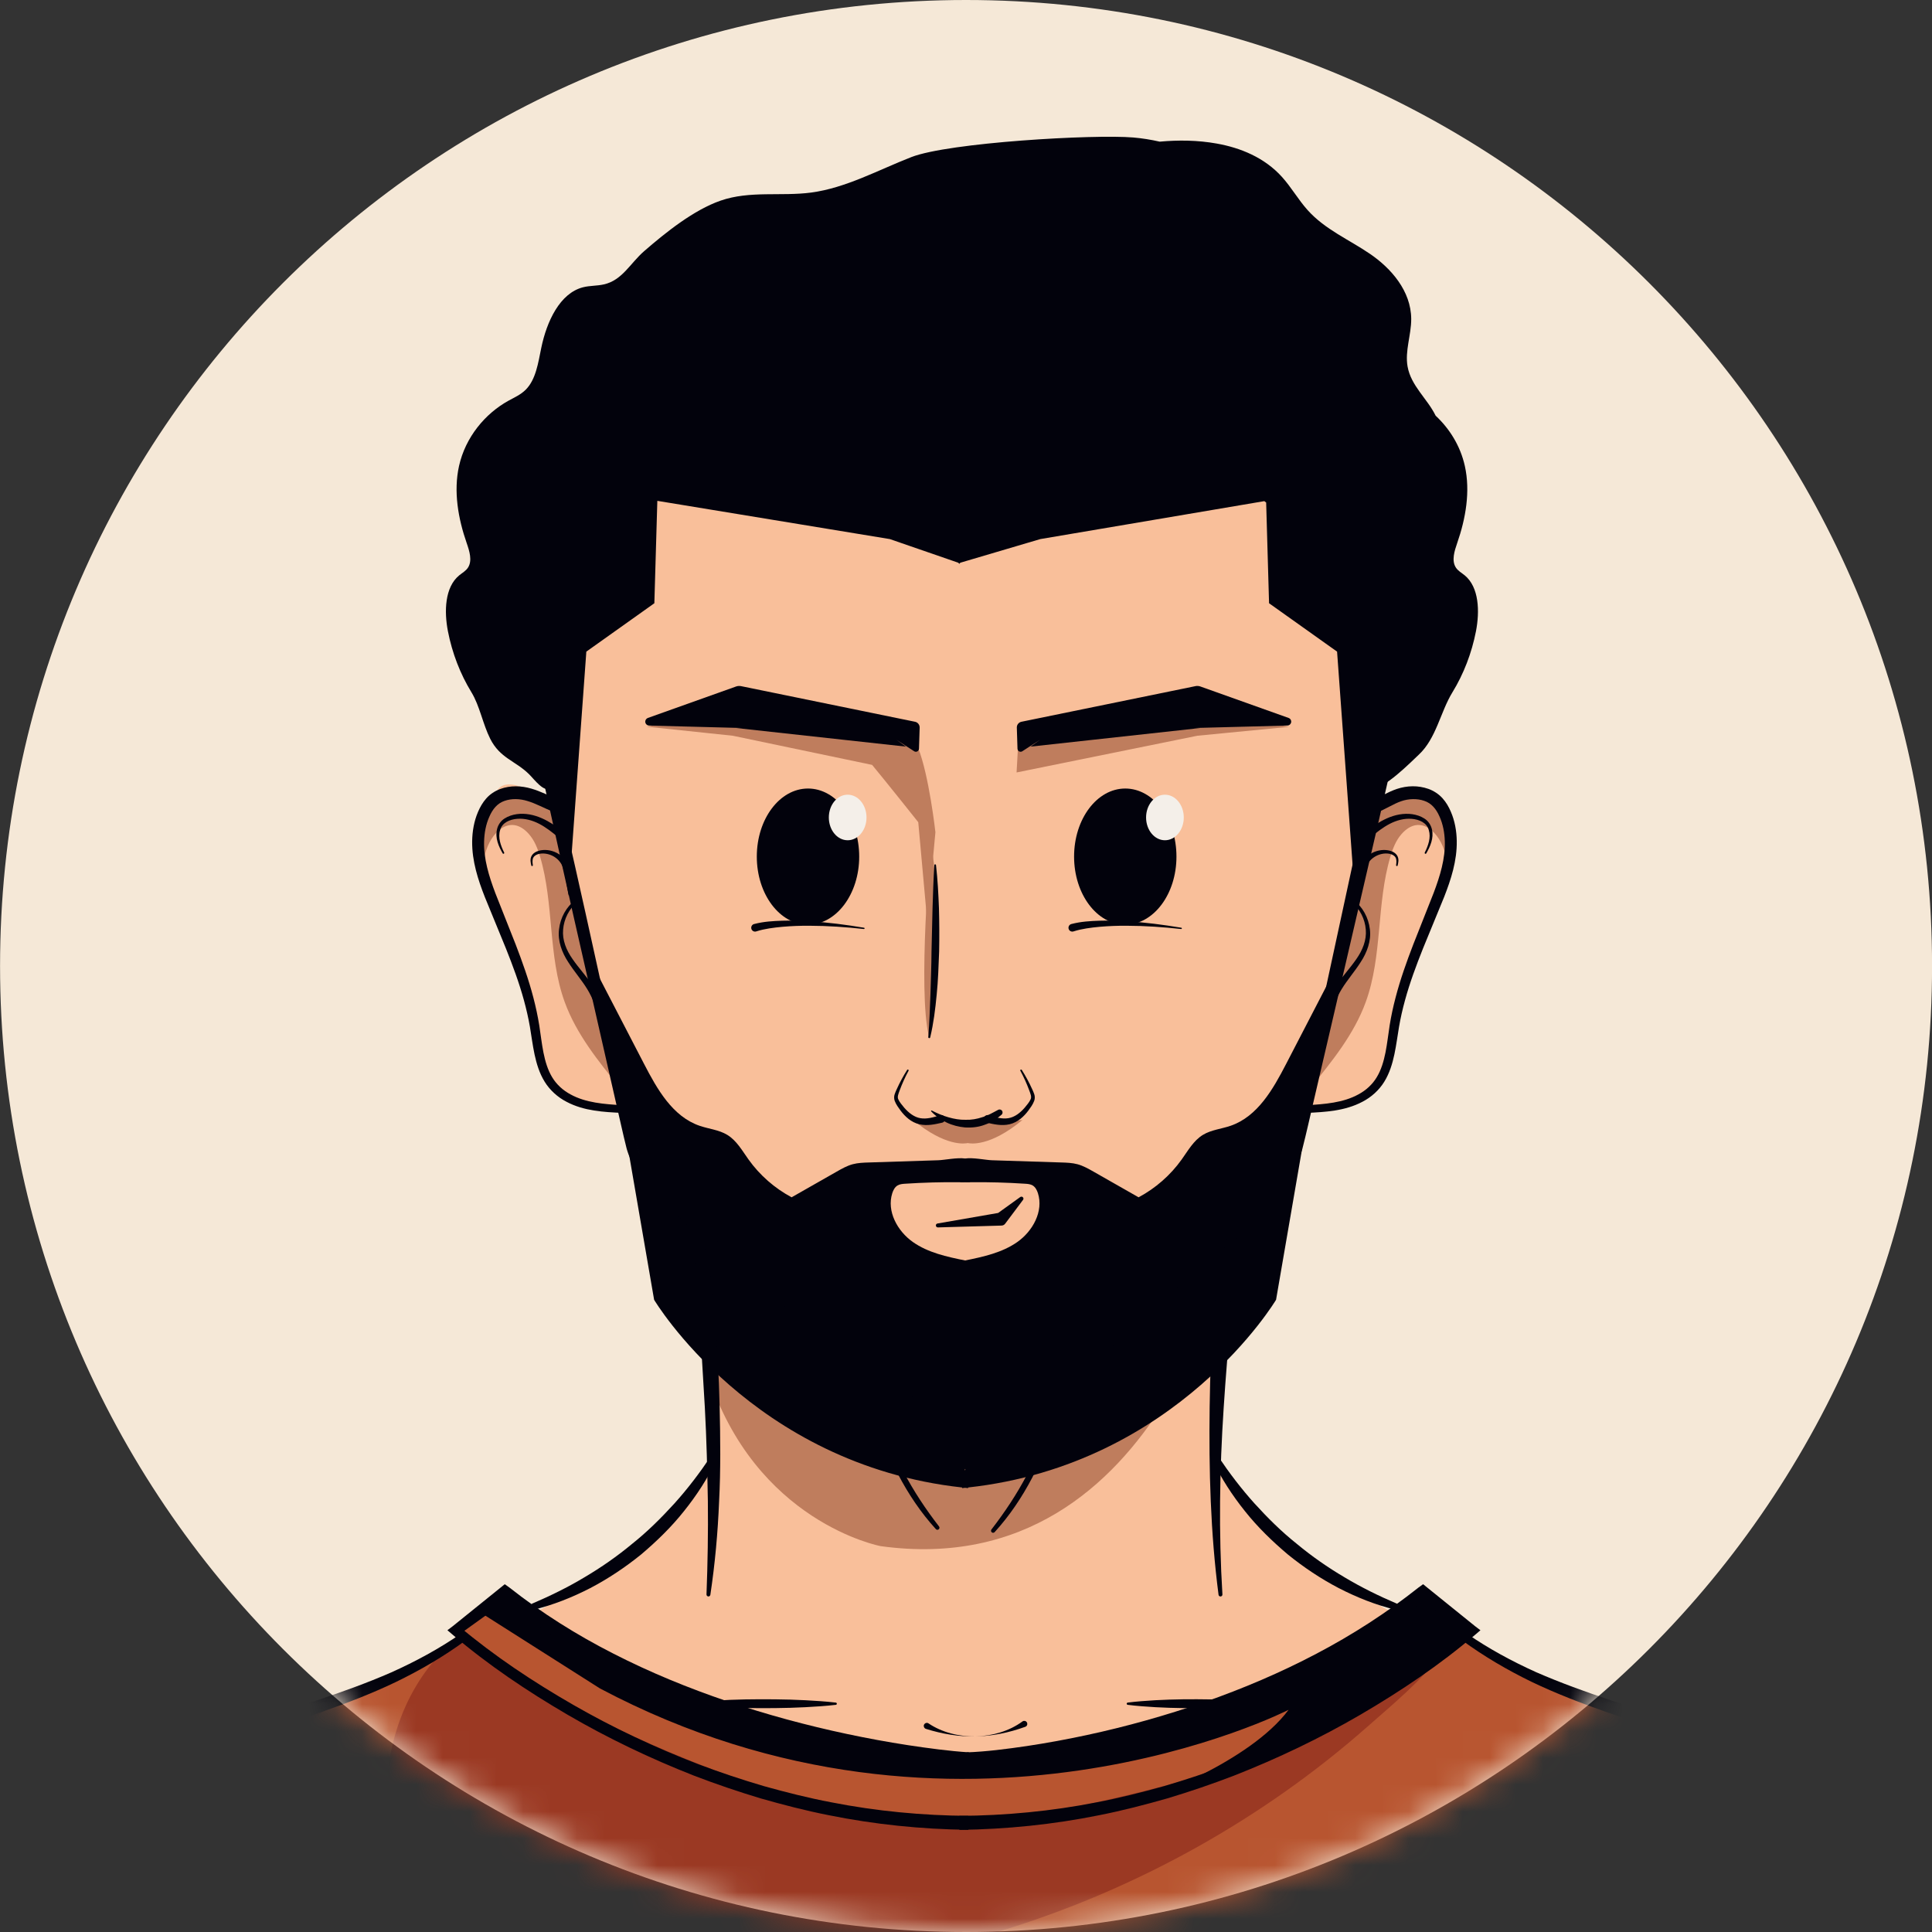
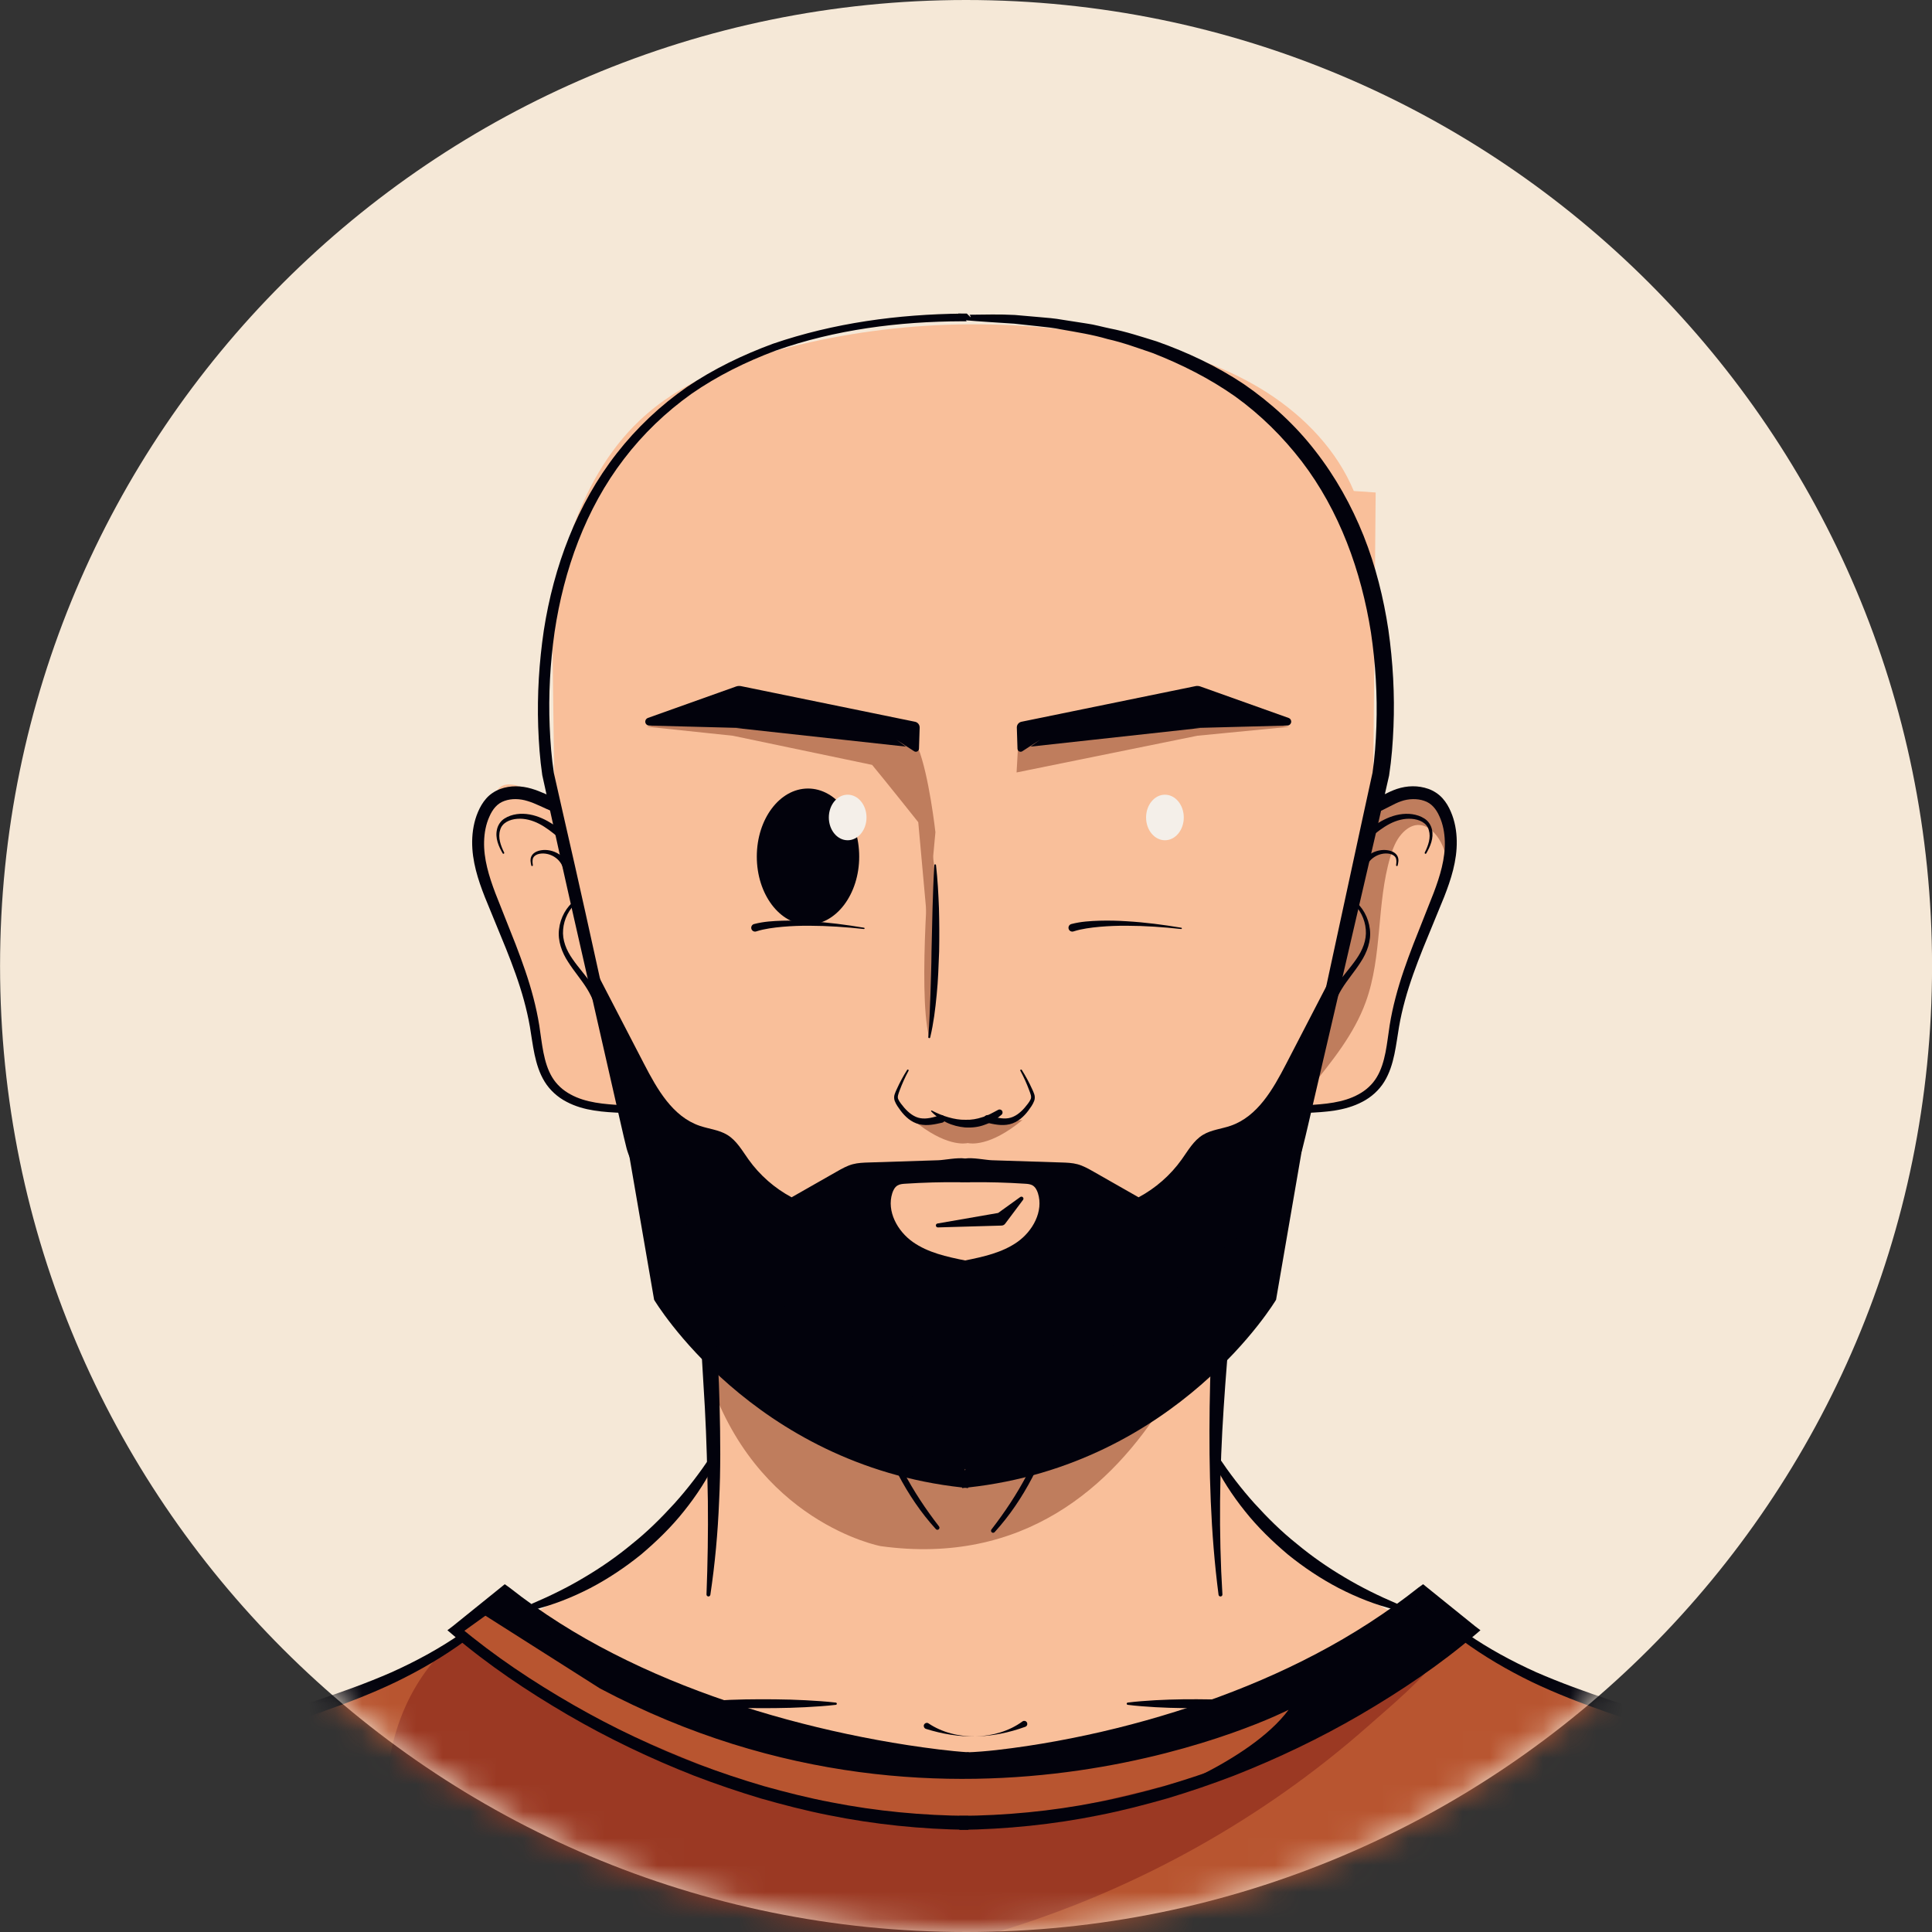
<svg xmlns="http://www.w3.org/2000/svg" width="72" height="72" viewBox="0 0 72 72" fill="none">
  <rect x="0" y="0" width="72" height="72" fill="#333333" stroke="none" />
  <path d="M36.002 72C55.884 72 72.002 55.882 72.002 36C72.002 16.118 55.884 0 36.002 0C16.12 0 0.002 16.118 0.002 36C0.002 55.882 16.12 72 36.002 72Z" fill="#F5E8D7" />
  <mask id="mask0_3849_819" style="mask-type:luminance" maskUnits="userSpaceOnUse" x="0" y="0" width="72" height="72">
    <path d="M36 72C55.882 72 72 55.882 72 36C72 16.118 55.882 0 36 0C16.118 0 0 16.118 0 36C0 55.882 16.118 72 36 72Z" fill="white" />
  </mask>
  <g mask="url(#mask0_3849_819)">
    <path d="M53.864 30.266C53.757 30.099 53.627 29.948 53.517 29.783C53.444 29.674 53.411 29.596 53.282 29.538C53.161 29.484 53.023 29.468 52.891 29.466C52.442 29.457 51.991 29.584 51.611 29.825C51.53 29.877 51.23 30.111 51.169 30.008C51.16 29.992 51.17 29.94 51.17 29.921C51.171 29.832 51.172 29.742 51.172 29.653C51.176 29.132 51.181 28.611 51.185 28.09C51.192 27.324 51.198 26.559 51.205 25.794C51.207 25.509 51.21 25.224 51.212 24.939C51.224 24.612 51.236 24.286 51.243 23.959C51.255 23.396 51.257 22.827 51.234 22.259C51.238 21.779 51.242 21.299 51.246 20.819C51.251 20.228 51.256 19.637 51.261 19.046C51.263 18.816 51.265 18.585 51.267 18.354L50.452 18.298C50.373 18.114 50.289 17.932 50.195 17.754C49.421 16.292 48.145 15.134 46.705 14.32C45.264 13.506 43.661 13.017 42.042 12.678C37.884 11.807 33.528 11.897 29.41 12.941C27.386 13.454 25.363 14.229 23.844 15.662C22.629 16.808 21.82 18.308 21.277 19.873C20.907 20.941 20.564 22.066 20.578 23.201C20.59 24.069 20.601 24.936 20.612 25.803C20.631 27.226 20.649 28.649 20.668 30.072C20.668 30.072 18.98 28.684 18.517 29.478C18.053 30.273 17.59 30.405 17.788 31.531C17.987 32.657 19.179 35.173 19.377 35.901C19.576 36.629 20.172 38.946 20.172 39.344C20.172 39.741 20.768 40.602 20.768 40.602C20.768 40.602 20.768 40.734 21.364 40.932C21.959 41.131 23.151 41.33 23.151 41.33L23.681 43.382L25.734 45.369L26.131 46.495L26.528 54.572C26.528 54.572 24.608 57.089 23.946 57.486C23.284 57.883 20.436 60.002 19.642 60.2C18.875 60.392 27.794 66.691 35.918 66.592C44.041 66.691 52.96 60.392 52.193 60.2C51.399 60.002 48.551 57.883 47.889 57.486C47.227 57.089 45.307 54.572 45.307 54.572L45.704 46.495L46.102 45.369L48.154 43.382L48.684 41.33C48.684 41.33 49.876 41.131 50.471 40.932C51.067 40.734 51.067 40.602 51.067 40.602C51.067 40.602 51.663 39.741 51.663 39.344C51.663 38.946 52.259 36.629 52.458 35.901C52.656 35.173 53.848 32.657 54.047 31.531C54.127 31.084 54.114 30.656 53.864 30.266Z" fill="#F9BF9A" />
    <path d="M34.612 38.593C34.612 38.593 35.115 32.523 34.675 31.579C34.675 31.579 34.203 36.894 34.612 38.593Z" fill="#BF7D5D" />
-     <path d="M18.079 31.828C18.266 31.051 19.002 30.285 19.709 31.081C19.92 31.319 20.037 31.623 20.128 31.928C20.65 33.685 20.418 35.614 21.043 37.338C21.48 38.54 22.302 39.555 23.11 40.546C22.757 38.96 22.114 37.463 21.806 35.852C21.567 34.601 21.276 33.379 21.15 32.108C21.09 31.503 21.051 30.884 20.815 30.324C20.777 30.235 20.734 30.145 20.669 30.073C20.611 30.008 20.538 29.959 20.466 29.911C20.139 29.691 19.791 29.463 19.397 29.439C18.8 29.402 18.258 29.865 18.032 30.419C17.799 30.992 17.795 31.623 18.031 32.192C18.034 32.069 18.05 31.947 18.079 31.828Z" fill="#BF7D5D" />
    <path d="M53.864 31.828C53.676 31.051 52.94 30.285 52.233 31.081C52.022 31.319 51.905 31.623 51.815 31.928C51.292 33.685 51.525 35.614 50.899 37.338C50.463 38.54 49.64 39.555 48.832 40.546C49.185 38.96 49.828 37.463 50.137 35.852C50.376 34.601 50.667 33.379 50.792 32.108C50.852 31.503 50.891 30.884 51.127 30.324C51.165 30.235 51.209 30.145 51.274 30.073C51.331 30.008 51.404 29.959 51.476 29.911C51.804 29.691 52.152 29.463 52.546 29.439C53.143 29.402 53.684 29.865 53.91 30.419C54.144 30.992 54.148 31.623 53.911 32.192C53.909 32.069 53.893 31.947 53.864 31.828Z" fill="#BF7D5D" />
    <path d="M48.033 27.087L44.621 27.419L37.885 28.787L37.967 27.314L45.506 26.616L48.033 27.087Z" fill="#BF7D5D" />
    <path d="M34.211 27.86L33.964 27.314L26.425 26.616L24.113 27.082L27.31 27.419L32.501 28.505C32.976 29.075 34.221 30.641 34.221 30.641L34.554 34.325L34.86 31.014C34.86 31.014 34.622 28.878 34.211 27.86Z" fill="#BF7D5D" />
    <path d="M45.987 45.795C45.987 45.795 43.471 59.088 32.82 57.62C32.82 57.62 28.123 56.74 26.362 51.162L25.943 45.837C25.943 45.837 29.968 49.611 30.555 50.114C31.142 50.617 33.91 52.588 35.797 52.714C35.797 52.714 39.865 52.211 42.884 48.604L45.987 45.795Z" fill="#BF7D5D" />
    <path d="M36.107 49.084L35.405 47.951L36.222 48.098L36.694 47.983L36.107 49.084Z" fill="#BF7D5D" />
    <path d="M38.103 41.739C38.103 41.739 37.377 41.813 37.172 41.702L36.065 41.849L34.957 41.702C34.752 41.813 34.026 41.739 34.026 41.739C35.246 42.75 35.976 42.619 36.065 42.598C36.154 42.619 36.884 42.75 38.103 41.739Z" fill="#BF7D5D" />
    <path d="M72.569 74.919C72.569 74.919 71.118 68.006 67.772 66.56C67.772 66.56 61.204 63.981 59.752 63.604C59.752 63.604 57.696 62.821 56.18 62.095C55.421 61.732 54.971 61.368 54.671 60.984C54.396 60.633 52.995 59.452 52.995 59.452C52.995 59.452 43.901 65.805 35.818 65.553C35.818 65.553 27.609 65.742 18.515 59.389L16.81 60.773L17.126 61.213C17.126 61.213 12.832 63.73 8.601 64.673C8.601 64.673 2.159 66.874 1.338 68.51L-0.497 74.987L72.569 74.919Z" fill="#B85530" />
    <path d="M25.175 73.532C22.88 73.43 20.568 73.102 18.435 72.247C17.098 71.711 15.788 70.916 15.075 69.665C14.618 68.862 14.441 67.925 14.421 67.001C14.371 64.675 15.367 62.291 17.23 60.898C20.084 63.211 23.475 64.76 26.904 66.079C29.171 66.952 31.506 67.742 33.93 67.918C36.53 68.106 39.127 67.579 41.665 66.981C43.933 66.447 46.215 65.844 48.254 64.716C49.514 64.019 50.655 63.136 51.821 62.297C52.391 61.885 52.976 61.411 53.606 61.093C54.237 60.774 53.979 61.275 53.708 61.642C52.977 62.635 51.911 63.508 50.991 64.321C50.01 65.188 48.982 66 47.913 66.755C43.703 69.731 38.868 71.82 33.816 72.845C30.978 73.421 28.07 73.661 25.175 73.532Z" fill="#9B3923" />
    <path d="M61.5 64.562C62.532 65.634 63.969 66.201 65.369 66.708C65.634 66.804 65.901 66.9 66.178 66.957C67.128 67.153 68.131 66.891 69.077 67.108C69.219 67.141 69.377 67.2 69.431 67.336C67.995 66.443 66.487 65.667 64.926 65.017C64.145 64.692 63.352 64.399 62.547 64.138C61.83 63.906 60.924 63.506 60.176 63.498C60.72 63.765 61.079 64.125 61.5 64.562Z" fill="#9B3923" />
    <path d="M11.196 64.562C10.164 65.634 8.727 66.201 7.327 66.708C7.062 66.804 6.795 66.9 6.518 66.957C5.568 67.153 4.565 66.891 3.619 67.108C3.477 67.141 3.319 67.2 3.265 67.336C4.701 66.443 6.209 65.667 7.77 65.017C8.551 64.692 9.345 64.399 10.149 64.138C10.866 63.906 11.772 63.506 12.52 63.498C11.976 63.765 11.617 64.125 11.196 64.562Z" fill="#9B3923" />
    <path d="M42.738 67.033C42.738 67.033 46.554 65.691 48.022 63.72C48.022 63.72 35.734 70.011 22.358 62.923L17.87 60.072L18.751 59.317C18.751 59.317 27.138 65.733 36.405 65.565C36.405 65.565 46.522 64.87 52.995 59.452L55.005 60.849C55.005 60.849 49.741 65.188 42.738 67.033Z" fill="#02020C" />
    <path d="M49.755 36.127C49.146 37.304 48.536 38.481 47.926 39.658C47.442 40.592 46.868 41.606 45.865 41.953C45.522 42.072 45.142 42.104 44.831 42.292C44.48 42.505 44.274 42.881 44.036 43.213C43.62 43.795 43.066 44.281 42.432 44.62C41.873 44.302 41.314 43.983 40.755 43.665C40.563 43.556 40.369 43.446 40.156 43.388C39.959 43.335 39.753 43.328 39.549 43.322C38.686 43.294 37.824 43.267 36.962 43.239C36.743 43.232 36.255 43.13 35.967 43.174C35.679 43.131 35.19 43.232 34.971 43.239C34.109 43.267 33.247 43.294 32.384 43.322C32.18 43.328 31.974 43.335 31.776 43.388C31.563 43.446 31.369 43.556 31.178 43.665C30.619 43.983 30.06 44.302 29.501 44.62C28.866 44.28 28.313 43.795 27.897 43.213C27.659 42.881 27.452 42.505 27.101 42.292C26.791 42.104 26.411 42.072 26.067 41.953C25.064 41.606 24.491 40.592 24.007 39.658C23.397 38.481 22.787 37.304 22.177 36.127C22.498 37.692 22.852 39.251 23.239 40.801C23.43 41.568 23.57 42.322 23.828 43.025L23.405 42.804L24.377 48.439C24.377 48.439 28.03 54.578 35.856 55.434L35.852 55.458C35.89 55.455 35.928 55.45 35.966 55.446C36.004 55.45 36.041 55.454 36.08 55.458L36.076 55.434C43.901 54.578 47.555 48.439 47.555 48.439L48.527 42.804L48.103 43.025C48.361 42.322 48.502 41.568 48.693 40.801C49.081 39.251 49.435 37.693 49.755 36.127ZM33.252 44.468C33.288 44.355 33.346 44.241 33.448 44.179C33.533 44.128 33.636 44.12 33.734 44.114C34.414 44.069 35.096 44.051 35.778 44.058C35.782 44.06 35.787 44.063 35.792 44.063C35.85 44.061 35.908 44.062 35.967 44.061C36.025 44.062 36.083 44.061 36.141 44.063C36.147 44.063 36.151 44.06 36.156 44.058C36.837 44.051 37.519 44.069 38.199 44.114C38.298 44.12 38.401 44.128 38.485 44.179C38.587 44.241 38.645 44.355 38.681 44.468C38.894 45.138 38.492 45.878 37.913 46.286C37.347 46.684 36.648 46.836 35.967 46.974C35.285 46.836 34.585 46.684 34.02 46.286C33.441 45.878 33.039 45.138 33.252 44.468ZM35.956 54.75C35.959 54.748 35.963 54.747 35.967 54.745C35.97 54.747 35.974 54.748 35.977 54.75L35.967 54.81L35.956 54.75Z" fill="#02020C" />
    <path d="M34.604 64.226C35.112 64.568 35.745 64.721 36.364 64.71C36.984 64.694 37.609 64.516 38.103 64.154C38.153 64.116 38.225 64.127 38.262 64.178C38.3 64.229 38.289 64.3 38.238 64.338C38.229 64.344 38.218 64.35 38.208 64.353C37.602 64.572 36.987 64.699 36.364 64.71C35.741 64.724 35.123 64.624 34.507 64.43C34.447 64.412 34.413 64.348 34.431 64.287C34.45 64.227 34.513 64.193 34.574 64.211C34.584 64.215 34.595 64.22 34.604 64.226Z" fill="#02020C" />
    <path d="M42.026 63.45C42.37 63.406 42.714 63.384 43.059 63.362C43.403 63.343 43.747 63.333 44.092 63.328C44.78 63.322 45.469 63.327 46.158 63.379C46.22 63.384 46.267 63.438 46.262 63.501C46.258 63.557 46.213 63.601 46.158 63.605C45.469 63.657 44.78 63.663 44.092 63.656C43.747 63.652 43.403 63.641 43.059 63.622C42.714 63.6 42.37 63.579 42.026 63.534C42.003 63.531 41.986 63.51 41.989 63.486C41.992 63.467 42.007 63.453 42.026 63.45Z" fill="#02020C" />
    <path d="M31.15 63.534C30.773 63.579 30.396 63.601 30.019 63.622C29.642 63.642 29.265 63.652 28.888 63.656C28.134 63.663 27.381 63.657 26.627 63.605C26.564 63.601 26.517 63.547 26.522 63.485C26.526 63.428 26.572 63.383 26.627 63.38C27.381 63.328 28.134 63.322 28.888 63.329C29.265 63.333 29.642 63.343 30.019 63.363C30.396 63.384 30.773 63.406 31.15 63.451C31.173 63.454 31.189 63.475 31.186 63.498C31.184 63.517 31.168 63.532 31.15 63.534Z" fill="#02020C" />
    <path d="M34.938 45.596L37.264 45.192L37.119 45.26L38.023 44.609C38.056 44.586 38.103 44.593 38.127 44.627C38.147 44.654 38.145 44.69 38.126 44.715L37.458 45.606C37.426 45.648 37.377 45.672 37.328 45.673L37.312 45.674L34.953 45.742C34.912 45.743 34.878 45.711 34.877 45.67C34.875 45.633 34.902 45.602 34.938 45.596Z" fill="#02020C" />
    <path d="M20.599 30.246C20.26 30.108 19.964 29.943 19.666 29.854C19.376 29.762 19.065 29.753 18.801 29.847C18.538 29.937 18.36 30.148 18.235 30.44C18.108 30.722 18.05 31.038 18.041 31.359C18.023 32.004 18.22 32.65 18.46 33.284L19.22 35.204C19.468 35.851 19.703 36.507 19.879 37.185C19.967 37.523 20.041 37.866 20.097 38.213C20.15 38.558 20.188 38.899 20.253 39.227C20.319 39.554 20.412 39.871 20.576 40.143C20.739 40.414 20.975 40.631 21.26 40.784C21.831 41.099 22.518 41.149 23.201 41.189L23.186 41.475C22.504 41.442 21.768 41.408 21.112 41.06C20.787 40.892 20.494 40.632 20.298 40.313C20.101 39.995 19.996 39.641 19.921 39.295C19.848 38.948 19.805 38.604 19.749 38.27C19.691 37.936 19.615 37.606 19.526 37.279C19.347 36.624 19.109 35.984 18.855 35.348L18.07 33.434C17.817 32.789 17.587 32.093 17.596 31.351C17.602 30.983 17.664 30.607 17.814 30.258C17.888 30.084 17.984 29.91 18.122 29.755C18.26 29.598 18.446 29.477 18.637 29.405C19.024 29.262 19.438 29.282 19.803 29.39C20.169 29.496 20.48 29.667 20.782 29.783L20.599 30.246Z" fill="#02020C" />
    <path d="M18.733 31.802C18.585 31.545 18.445 31.235 18.522 30.908C18.556 30.75 18.658 30.594 18.8 30.505C18.94 30.414 19.096 30.365 19.256 30.341C19.577 30.296 19.902 30.365 20.192 30.493C20.482 30.621 20.74 30.801 20.984 30.981C21.048 31.028 21.062 31.118 21.015 31.181C20.968 31.245 20.878 31.259 20.814 31.212C20.812 31.21 20.809 31.208 20.807 31.206C20.579 31.015 20.348 30.833 20.093 30.701C19.84 30.57 19.557 30.493 19.276 30.515C18.999 30.536 18.707 30.659 18.637 30.939C18.553 31.21 18.657 31.508 18.789 31.772C18.796 31.788 18.79 31.807 18.774 31.815C18.759 31.822 18.741 31.816 18.733 31.802Z" fill="#02020C" />
    <path d="M21.514 33.618C21.206 33.868 21.016 34.253 20.986 34.643C20.95 35.037 21.108 35.415 21.338 35.742C21.565 36.074 21.851 36.374 22.087 36.73C22.323 37.086 22.492 37.487 22.584 37.907C22.601 37.985 22.551 38.061 22.474 38.078C22.397 38.095 22.32 38.046 22.303 37.969C22.303 37.968 22.303 37.965 22.302 37.964C22.233 37.576 22.09 37.198 21.883 36.859C21.675 36.519 21.4 36.208 21.173 35.85C20.944 35.501 20.777 35.064 20.834 34.628C20.883 34.199 21.105 33.792 21.448 33.533C21.471 33.515 21.505 33.52 21.523 33.544C21.541 33.567 21.537 33.6 21.514 33.618Z" fill="#02020C" />
    <path d="M25.956 45.483C26.395 46.597 26.525 47.794 26.63 48.952C26.727 50.113 26.793 51.277 26.819 52.444C26.846 53.611 26.86 54.78 26.799 55.947C26.752 57.114 26.646 58.279 26.473 59.434C26.467 59.473 26.43 59.501 26.391 59.495C26.354 59.489 26.328 59.456 26.329 59.42C26.373 58.258 26.393 57.099 26.38 55.94C26.359 54.782 26.331 53.624 26.268 52.466L26.061 48.992C26.001 47.835 25.922 46.692 25.639 45.587C25.615 45.498 25.669 45.406 25.758 45.383C25.841 45.361 25.925 45.406 25.956 45.483Z" fill="#02020C" />
    <path d="M19.813 59.771C20.491 59.481 21.15 59.16 21.775 58.785C22.403 58.414 23.002 57.998 23.561 57.532C24.13 57.079 24.647 56.564 25.138 56.025C25.626 55.483 26.069 54.9 26.48 54.289L26.699 54.414C26.375 55.094 25.96 55.731 25.486 56.321C25.015 56.914 24.468 57.444 23.89 57.933C23.3 58.41 22.667 58.833 21.997 59.184C21.324 59.53 20.618 59.812 19.886 59.99L19.813 59.771Z" fill="#02020C" />
    <path d="M32.747 52.605C32.989 53.38 33.293 54.135 33.673 54.85C34.048 55.568 34.498 56.244 34.995 56.886C35.021 56.92 35.015 56.969 34.981 56.995C34.949 57.02 34.903 57.015 34.877 56.986C34.321 56.376 33.857 55.685 33.474 54.954C33.096 54.22 32.799 53.444 32.614 52.641C32.606 52.604 32.629 52.567 32.666 52.558C32.701 52.55 32.736 52.571 32.747 52.605Z" fill="#02020C" />
    <path d="M34.727 41.387C34.929 41.493 35.138 41.579 35.348 41.639C35.559 41.699 35.773 41.737 35.985 41.731C36.197 41.739 36.407 41.702 36.606 41.635C36.81 41.577 36.996 41.468 37.19 41.365L37.2 41.36C37.254 41.331 37.321 41.352 37.35 41.406C37.375 41.453 37.363 41.51 37.324 41.544C37.142 41.699 36.937 41.837 36.702 41.915C36.472 42.005 36.219 42.03 35.974 42.018C35.73 41.996 35.491 41.936 35.275 41.832C35.06 41.726 34.862 41.592 34.703 41.417C34.695 41.409 34.696 41.396 34.704 41.389C34.71 41.383 34.72 41.383 34.727 41.387Z" fill="#02020C" />
    <path d="M33.859 39.904C33.732 40.14 33.621 40.384 33.529 40.633C33.482 40.764 33.43 40.877 33.479 40.973C33.523 41.073 33.616 41.182 33.697 41.28C33.865 41.474 34.073 41.635 34.303 41.672C34.535 41.712 34.783 41.641 35.036 41.562C35.112 41.539 35.192 41.581 35.216 41.657C35.24 41.732 35.197 41.812 35.122 41.836C35.118 41.837 35.114 41.838 35.111 41.839C34.85 41.898 34.557 41.969 34.256 41.897C33.952 41.823 33.728 41.609 33.562 41.389C33.48 41.274 33.398 41.172 33.342 41.023C33.315 40.948 33.315 40.854 33.34 40.783C33.363 40.71 33.392 40.652 33.42 40.589C33.532 40.341 33.661 40.102 33.806 39.873C33.815 39.859 33.834 39.855 33.848 39.864C33.862 39.872 33.867 39.89 33.859 39.904Z" fill="#02020C" />
    <path d="M34.882 32.238C34.944 32.773 34.971 33.309 34.992 33.845C35.007 34.381 35.009 34.918 34.999 35.455C34.977 35.992 34.963 36.529 34.908 37.064C34.857 37.599 34.792 38.135 34.666 38.661C34.662 38.68 34.642 38.692 34.623 38.688C34.605 38.684 34.593 38.667 34.595 38.649C34.635 38.116 34.657 37.583 34.675 37.05C34.689 36.516 34.712 35.983 34.715 35.449L34.753 33.846C34.77 33.311 34.786 32.776 34.82 32.24C34.821 32.223 34.835 32.209 34.853 32.21C34.868 32.211 34.88 32.223 34.882 32.238Z" fill="#02020C" />
    <path d="M19.8 32.253C19.778 32.152 19.748 32.035 19.8 31.918C19.853 31.802 19.968 31.738 20.076 31.706C20.299 31.645 20.538 31.678 20.744 31.782C20.95 31.883 21.124 32.076 21.208 32.289C21.295 32.499 21.354 32.692 21.428 32.893C21.455 32.967 21.417 33.05 21.342 33.077C21.267 33.104 21.185 33.066 21.158 32.992C21.156 32.987 21.155 32.984 21.154 32.979L21.153 32.976C21.1 32.775 21.052 32.559 20.994 32.373C20.938 32.187 20.824 32.037 20.66 31.933C20.498 31.831 20.295 31.784 20.105 31.818C20.012 31.836 19.922 31.88 19.878 31.957C19.832 32.034 19.843 32.14 19.858 32.242C19.86 32.258 19.849 32.273 19.833 32.276C19.818 32.278 19.803 32.268 19.8 32.253Z" fill="#02020C" />
    <path d="M35.927 11.931C35.903 11.908 35.885 11.864 35.885 11.829L36.029 11.971C35.971 11.972 35.913 11.972 35.855 11.97L35.998 11.828V11.831L35.996 11.973L35.855 11.973C33.495 11.98 31.12 12.283 28.898 13.07C27.797 13.483 26.737 14.005 25.773 14.674C24.817 15.354 23.964 16.173 23.254 17.103C21.825 18.964 21.012 21.24 20.667 23.556C20.503 24.718 20.437 25.896 20.485 27.069C20.509 27.653 20.555 28.248 20.642 28.812L21.034 30.543C21.567 32.857 22.076 35.175 22.586 37.493L23.352 40.97C23.482 41.543 23.604 42.143 23.739 42.695C23.894 43.235 24.19 43.715 24.606 44.114C26.27 45.804 27.949 47.483 29.688 49.091C30.122 49.494 30.566 49.886 31.014 50.27C31.468 50.65 31.921 51.017 32.425 51.312C33.432 51.904 34.547 52.32 35.694 52.548L35.666 52.545L36.216 52.545L36.189 52.548C37.336 52.322 38.452 51.908 39.461 51.317C39.964 51.02 40.418 50.655 40.872 50.274C41.321 49.891 41.764 49.499 42.199 49.096C43.938 47.488 45.622 45.814 47.278 44.115C47.692 43.715 47.986 43.233 48.138 42.693C48.27 42.141 48.39 41.541 48.517 40.967L49.267 37.487L50.772 30.528L51.15 28.795C51.232 28.241 51.274 27.645 51.294 27.065C51.335 25.898 51.262 24.727 51.092 23.574C50.729 21.278 49.918 19.033 48.511 17.193C47.807 16.279 46.979 15.458 46.037 14.779C45.088 14.11 44.042 13.581 42.953 13.156C42.4 12.968 41.849 12.764 41.276 12.636C40.711 12.47 40.13 12.379 39.55 12.277C39.261 12.217 38.968 12.188 38.675 12.157L37.796 12.062C37.184 12.021 36.535 11.985 35.927 11.931ZM36.13 11.729C36.709 11.724 37.247 11.707 37.82 11.738L38.713 11.816C39.011 11.841 39.309 11.864 39.604 11.918L40.492 12.056C40.789 12.096 41.078 12.182 41.372 12.242C41.963 12.356 42.534 12.547 43.11 12.724C44.245 13.126 45.348 13.642 46.359 14.318C47.359 15.007 48.271 15.838 49.017 16.804C49.767 17.765 50.367 18.839 50.818 19.968C51.267 21.098 51.562 22.282 51.742 23.477C51.912 24.674 51.98 25.883 51.931 27.088C51.906 27.695 51.862 28.285 51.767 28.905L51.369 30.648L49.758 37.592L48.95 41.063C48.812 41.647 48.691 42.209 48.537 42.809C48.361 43.413 48.001 43.97 47.553 44.386C45.867 46.061 44.178 47.733 42.413 49.331C41.973 49.732 41.523 50.123 41.067 50.506C40.608 50.884 40.131 51.262 39.608 51.565C38.568 52.175 37.427 52.602 36.245 52.836L36.232 52.839H36.218L35.668 52.839H35.654L35.64 52.836C34.458 52.604 33.316 52.179 32.275 51.57C31.752 51.265 31.273 50.889 30.815 50.511C30.358 50.127 29.908 49.736 29.468 49.336C27.703 47.738 26.009 46.071 24.331 44.388C23.885 43.969 23.528 43.411 23.354 42.808C23.203 42.208 23.085 41.644 22.948 41.06L22.157 37.586C21.628 35.27 21.099 32.954 20.593 30.633L20.209 28.889C20.119 28.279 20.079 27.687 20.057 27.085C20.016 25.885 20.091 24.683 20.266 23.495C20.632 21.128 21.496 18.797 22.985 16.894C23.726 15.945 24.612 15.11 25.599 14.423C26.595 13.747 27.683 13.224 28.806 12.81C31.075 12.033 33.472 11.711 35.855 11.688L35.714 11.83V11.827V11.682L35.856 11.685C35.914 11.686 35.972 11.686 36.03 11.685L36.173 11.826C36.173 11.793 36.154 11.751 36.13 11.729Z" fill="#02020C" />
    <path d="M51.119 29.823C51.392 29.727 51.698 29.523 52.062 29.4C52.441 29.276 52.844 29.263 53.235 29.4C53.428 29.47 53.614 29.589 53.755 29.745C53.895 29.899 53.993 30.073 54.067 30.247C54.219 30.596 54.283 30.972 54.289 31.34C54.301 32.083 54.072 32.78 53.819 33.427L53.033 35.342C52.779 35.979 52.54 36.619 52.361 37.275C52.271 37.602 52.195 37.932 52.138 38.266C52.081 38.6 52.038 38.945 51.965 39.292C51.891 39.638 51.786 39.992 51.589 40.311C51.393 40.631 51.1 40.891 50.775 41.059C50.118 41.407 49.382 41.442 48.7 41.475L48.684 41.189C49.367 41.149 50.055 41.099 50.627 40.783C50.911 40.63 51.148 40.413 51.31 40.141C51.474 39.869 51.567 39.551 51.633 39.224C51.698 38.895 51.735 38.554 51.789 38.208C51.845 37.861 51.919 37.518 52.008 37.18C52.184 36.502 52.419 35.845 52.668 35.198L53.428 33.276C53.668 32.642 53.864 31.995 53.844 31.349C53.834 31.029 53.775 30.713 53.647 30.431C53.52 30.141 53.341 29.931 53.075 29.844C52.814 29.753 52.49 29.763 52.218 29.859C51.926 29.958 51.655 30.15 51.28 30.294L51.119 29.823Z" fill="#02020C" />
    <path d="M53.096 31.773C53.228 31.509 53.332 31.211 53.248 30.939C53.178 30.66 52.886 30.537 52.61 30.516C52.329 30.493 52.045 30.571 51.792 30.702C51.537 30.834 51.307 31.015 51.078 31.207C51.017 31.258 50.927 31.25 50.876 31.189C50.825 31.128 50.833 31.038 50.894 30.987C50.896 30.986 50.898 30.983 50.901 30.982C51.146 30.801 51.403 30.622 51.694 30.494C51.983 30.366 52.309 30.297 52.63 30.342C52.789 30.366 52.945 30.415 53.085 30.506C53.228 30.595 53.329 30.751 53.364 30.909C53.44 31.236 53.3 31.546 53.153 31.803C53.144 31.818 53.125 31.823 53.11 31.815C53.095 31.806 53.089 31.788 53.096 31.773Z" fill="#02020C" />
    <path d="M50.437 33.533C50.78 33.792 51.001 34.199 51.051 34.628C51.108 35.064 50.941 35.501 50.712 35.85C50.485 36.208 50.21 36.519 50.002 36.859C49.795 37.199 49.652 37.575 49.583 37.964C49.568 38.042 49.494 38.094 49.416 38.08C49.338 38.065 49.286 37.991 49.3 37.913C49.301 37.912 49.301 37.909 49.301 37.908C49.393 37.487 49.562 37.086 49.798 36.73C50.034 36.374 50.32 36.074 50.547 35.742C50.776 35.416 50.934 35.037 50.899 34.643C50.869 34.253 50.679 33.869 50.37 33.618C50.347 33.599 50.343 33.566 50.362 33.543C50.381 33.52 50.414 33.516 50.437 33.533Z" fill="#02020C" />
    <path d="M46.224 45.579C45.948 46.691 45.882 47.835 45.836 48.993C45.793 50.153 45.673 51.308 45.603 52.465C45.45 54.779 45.414 57.1 45.556 59.419C45.559 59.459 45.528 59.494 45.489 59.496C45.45 59.499 45.417 59.471 45.412 59.434C45.111 57.12 45.049 54.778 45.08 52.445C45.1 51.278 45.122 50.11 45.242 48.95C45.361 47.794 45.505 46.598 45.951 45.49C45.981 45.416 46.065 45.38 46.139 45.41C46.206 45.437 46.242 45.511 46.224 45.579Z" fill="#02020C" />
    <path d="M52 59.989C51.267 59.811 50.562 59.529 49.889 59.183C49.218 58.832 48.585 58.409 47.996 57.932C47.418 57.444 46.87 56.914 46.399 56.321C45.926 55.731 45.51 55.093 45.187 54.414L45.406 54.289C45.817 54.9 46.26 55.483 46.748 56.025C47.238 56.564 47.755 57.079 48.325 57.532C48.884 57.997 49.483 58.414 50.111 58.784C50.736 59.159 51.394 59.481 52.072 59.77L52 59.989Z" fill="#02020C" />
    <path d="M38.079 39.873C38.224 40.102 38.353 40.341 38.465 40.588C38.493 40.651 38.522 40.709 38.545 40.782C38.57 40.853 38.57 40.948 38.543 41.022C38.487 41.172 38.405 41.274 38.323 41.389C38.158 41.609 37.933 41.823 37.629 41.897C37.327 41.968 37.035 41.897 36.774 41.839C36.697 41.821 36.649 41.744 36.666 41.667C36.684 41.59 36.76 41.541 36.837 41.559C36.841 41.559 36.845 41.56 36.848 41.562C37.102 41.64 37.35 41.711 37.581 41.671C37.812 41.634 38.02 41.474 38.188 41.279C38.269 41.182 38.361 41.073 38.406 40.972C38.455 40.876 38.403 40.763 38.356 40.633C38.263 40.383 38.153 40.139 38.026 39.904C38.018 39.889 38.023 39.87 38.038 39.862C38.053 39.855 38.071 39.86 38.079 39.873Z" fill="#02020C" />
    <path d="M52.028 32.242C52.043 32.14 52.053 32.034 52.008 31.957C51.964 31.88 51.874 31.836 51.781 31.818C51.591 31.783 51.388 31.831 51.226 31.933C51.062 32.037 50.948 32.187 50.892 32.373C50.834 32.559 50.786 32.775 50.733 32.976L50.732 32.979C50.712 33.056 50.633 33.101 50.557 33.081C50.48 33.061 50.435 32.983 50.455 32.906C50.456 32.902 50.457 32.897 50.459 32.894C50.532 32.693 50.592 32.499 50.678 32.29C50.763 32.077 50.937 31.883 51.142 31.783C51.348 31.679 51.587 31.645 51.81 31.706C51.918 31.738 52.033 31.803 52.086 31.919C52.138 32.035 52.109 32.153 52.086 32.254C52.083 32.269 52.067 32.279 52.051 32.276C52.036 32.272 52.026 32.257 52.028 32.242Z" fill="#02020C" />
    <path d="M47.978 27.039L44.487 27.131L44.732 27.131L38.403 27.825L38.76 27.569L38.099 27.997C38.045 28.032 37.973 28.017 37.938 27.963C37.926 27.945 37.92 27.924 37.919 27.903L37.894 27.116C37.891 27.009 37.966 26.918 38.067 26.898L38.251 26.86L44.489 25.583L44.55 25.57C44.614 25.557 44.678 25.563 44.734 25.583L48.023 26.756C48.099 26.783 48.138 26.867 48.111 26.942C48.09 27.001 48.036 27.038 47.978 27.039Z" fill="#02020C" />
    <path d="M24.144 26.756L27.433 25.583C27.494 25.562 27.556 25.558 27.615 25.57L27.678 25.583L33.916 26.86L34.1 26.898C34.205 26.919 34.276 27.013 34.273 27.116L34.248 27.903C34.245 27.967 34.192 28.018 34.127 28.016C34.105 28.015 34.085 28.008 34.068 27.997L33.407 27.569L33.764 27.825L27.435 27.131L27.68 27.131L24.189 27.04C24.109 27.037 24.045 26.97 24.047 26.89C24.049 26.828 24.089 26.776 24.144 26.756Z" fill="#02020C" />
    <path d="M39.329 52.753C39.145 53.556 38.847 54.332 38.469 55.066C38.087 55.797 37.623 56.489 37.067 57.098C37.038 57.129 36.989 57.132 36.958 57.103C36.928 57.076 36.924 57.03 36.949 56.998C37.445 56.356 37.896 55.68 38.271 54.962C38.65 54.247 38.954 53.492 39.196 52.717C39.207 52.68 39.246 52.66 39.282 52.671C39.317 52.683 39.337 52.718 39.329 52.753Z" fill="#02020C" />
    <path d="M28.104 34.436C28.47 34.341 28.802 34.325 29.149 34.312C29.493 34.303 29.835 34.31 30.176 34.333C30.857 34.373 31.532 34.462 32.202 34.574C32.215 34.576 32.224 34.588 32.221 34.602C32.219 34.614 32.208 34.623 32.195 34.622C31.521 34.549 30.845 34.501 30.17 34.5C29.833 34.497 29.497 34.51 29.163 34.539C28.835 34.569 28.486 34.614 28.199 34.706L28.183 34.711C28.108 34.736 28.027 34.694 28.003 34.619C27.979 34.543 28.02 34.463 28.095 34.438C28.098 34.438 28.101 34.437 28.104 34.436Z" fill="#02020C" />
    <path d="M30.112 34.459C31.166 34.459 32.02 33.324 32.02 31.923C32.02 30.521 31.166 29.386 30.112 29.386C29.058 29.386 28.204 30.521 28.204 31.923C28.204 33.324 29.058 34.459 30.112 34.459Z" fill="#02020C" />
    <path d="M32.292 30.465C32.292 30.934 31.978 31.314 31.59 31.314C31.202 31.314 30.888 30.934 30.888 30.465C30.888 29.996 31.202 29.616 31.59 29.616C31.978 29.616 32.292 29.996 32.292 30.465Z" fill="#F4EFE9" />
    <path d="M39.927 34.436C40.293 34.341 40.625 34.325 40.972 34.312C41.316 34.303 41.658 34.31 41.999 34.333C42.68 34.373 43.355 34.462 44.025 34.574C44.038 34.576 44.047 34.588 44.045 34.602C44.042 34.614 44.031 34.623 44.018 34.622C43.344 34.549 42.668 34.501 41.993 34.5C41.656 34.497 41.32 34.51 40.986 34.539C40.658 34.569 40.31 34.614 40.023 34.706L40.007 34.711C39.931 34.736 39.85 34.694 39.826 34.619C39.802 34.543 39.843 34.463 39.919 34.438C39.922 34.438 39.924 34.437 39.927 34.436Z" fill="#02020C" />
-     <path d="M41.935 34.459C42.989 34.459 43.843 33.324 43.843 31.923C43.843 30.521 42.989 29.386 41.935 29.386C40.882 29.386 40.028 30.521 40.028 31.923C40.028 33.324 40.882 34.459 41.935 34.459Z" fill="#02020C" />
    <path d="M44.116 30.465C44.116 30.934 43.802 31.314 43.414 31.314C43.026 31.314 42.711 30.934 42.711 30.465C42.711 29.996 43.026 29.616 43.414 29.616C43.802 29.616 44.116 29.996 44.116 30.465Z" fill="#F4EFE9" />
-     <path d="M54.585 21.441C54.47 21.347 54.336 21.277 54.253 21.147C54.09 20.889 54.203 20.534 54.305 20.239C54.622 19.327 54.802 18.314 54.59 17.364C54.421 16.61 54.019 15.976 53.502 15.491C53.188 14.851 52.584 14.38 52.456 13.659C52.352 13.074 52.595 12.481 52.592 11.884C52.585 10.841 51.841 9.997 51.057 9.462C50.274 8.927 49.385 8.558 48.731 7.83C48.385 7.445 48.12 6.974 47.772 6.59C47.124 5.873 46.231 5.507 45.339 5.349C44.631 5.223 43.925 5.215 43.218 5.279C42.893 5.205 42.565 5.152 42.236 5.124C40.764 4.999 35.361 5.311 33.964 5.854C32.728 6.336 31.527 7.003 30.23 7.176C29.113 7.324 27.942 7.098 26.852 7.478C25.864 7.821 24.823 8.649 24.006 9.359C23.487 9.81 23.191 10.444 22.506 10.598C22.25 10.657 21.983 10.641 21.727 10.706C20.864 10.927 20.375 11.979 20.172 12.962C20.056 13.522 19.972 14.145 19.591 14.524C19.406 14.709 19.17 14.812 18.948 14.934C18.076 15.416 17.346 16.294 17.107 17.365C16.895 18.315 17.075 19.328 17.392 20.239C17.495 20.535 17.606 20.89 17.444 21.148C17.362 21.278 17.227 21.348 17.113 21.442C16.575 21.883 16.549 22.787 16.693 23.525C16.851 24.338 17.151 25.116 17.569 25.799C17.879 26.306 17.992 26.983 18.27 27.534C18.634 28.257 19.198 28.346 19.714 28.85C19.915 29.047 20.283 29.564 20.524 29.362C20.746 30.702 20.968 32.043 21.19 33.384L21.851 24.284L24.386 22.481L24.497 18.665L33.162 20.09L35.712 20.971L35.75 21.013L35.788 20.971L38.77 20.09L47.117 18.676C47.139 18.694 47.162 18.711 47.186 18.727L47.294 22.481L49.829 24.284L50.491 33.384L51.162 29.329C51.507 29.497 52.629 28.352 52.874 28.125C53.527 27.517 53.675 26.54 54.128 25.8C54.547 25.117 54.846 24.339 55.005 23.525C55.148 22.786 55.123 21.882 54.585 21.441Z" fill="#02020C" />
    <path d="M36.104 65.826C35.286 65.775 34.536 65.669 33.757 65.553C32.986 65.433 32.219 65.291 31.456 65.13C29.93 64.806 28.422 64.398 26.942 63.898C25.464 63.397 24.014 62.803 22.62 62.09C21.226 61.38 19.892 60.543 18.658 59.571L18.978 59.574L17.106 60.919L17.118 60.617C18.423 61.716 19.873 62.677 21.362 63.534C22.855 64.392 24.418 65.127 26.023 65.746C26.828 66.05 27.644 66.321 28.469 66.564C29.297 66.795 30.131 67.006 30.975 67.166C32.661 67.497 34.377 67.66 36.093 67.671L36.09 68.192C34.341 68.171 32.593 67.993 30.88 67.646C30.022 67.477 29.177 67.258 28.337 67.018C27.501 66.766 26.674 66.485 25.859 66.172C24.235 65.534 22.657 64.78 21.15 63.902C19.643 63.021 18.196 62.052 16.857 60.91L16.674 60.754L16.868 60.607L18.663 59.159L18.811 59.039L18.983 59.162C20.185 60.109 21.489 60.928 22.858 61.625C24.225 62.325 25.652 62.91 27.11 63.404C28.567 63.897 30.057 64.3 31.564 64.62C32.318 64.78 33.076 64.92 33.837 65.037C34.59 65.151 35.379 65.258 36.108 65.304L36.104 65.826Z" fill="#02020C" />
    <path d="M17.361 61.128C16.54 61.732 15.657 62.246 14.741 62.689C13.824 63.129 12.874 63.488 11.921 63.824C10.013 64.492 8.079 65.05 6.242 65.82C5.321 66.198 4.438 66.653 3.61 67.186C2.77 67.712 1.995 68.314 1.564 69.15C1.339 69.57 1.171 70.034 0.991 70.506C0.817 70.976 0.634 71.442 0.47 71.912C0.143 72.853 -0.133 73.807 -0.283 74.787L-0.625 74.75C-0.556 73.727 -0.319 72.722 -0.017 71.752C0.134 71.267 0.295 70.786 0.47 70.313C0.643 69.842 0.812 69.355 1.058 68.883C1.298 68.408 1.648 67.967 2.044 67.621C2.439 67.265 2.868 66.98 3.302 66.706C4.169 66.156 5.087 65.692 6.031 65.313C7.913 64.53 9.868 64.009 11.77 63.381C12.72 63.062 13.662 62.728 14.575 62.328C15.484 61.921 16.361 61.446 17.181 60.881L17.361 61.128Z" fill="#02020C" />
    <path d="M36.022 65.305C36.74 65.281 37.517 65.18 38.26 65.071C39.011 64.958 39.759 64.821 40.501 64.661C41.986 64.342 43.452 63.93 44.886 63.432C46.318 62.93 47.719 62.336 49.06 61.629C50.401 60.925 51.679 60.102 52.863 59.163L53.035 59.039L53.184 59.16L54.978 60.608L55.172 60.755L54.99 60.91C53.65 62.053 52.203 63.022 50.697 63.903C49.19 64.781 47.612 65.535 45.987 66.173C45.173 66.486 44.346 66.767 43.51 67.019C42.67 67.258 41.824 67.478 40.967 67.647C39.254 67.994 37.506 68.172 35.756 68.194L35.754 67.672C37.469 67.661 39.186 67.498 40.872 67.167C41.716 67.007 42.55 66.795 43.378 66.565C44.202 66.322 45.018 66.05 45.824 65.746C47.429 65.128 48.991 64.393 50.484 63.535C51.974 62.678 53.423 61.717 54.728 60.618L54.74 60.92L52.868 59.575L53.189 59.571C51.975 60.533 50.669 61.373 49.302 62.091C47.936 62.811 46.512 63.415 45.058 63.925C43.602 64.431 42.116 64.848 40.61 65.171C39.857 65.333 39.1 65.472 38.337 65.587C37.568 65.698 36.825 65.8 36.013 65.826L36.022 65.305Z" fill="#02020C" />
    <path d="M54.666 60.881C55.478 61.44 56.347 61.912 57.247 62.317C58.153 62.713 59.085 63.048 60.026 63.364C61.912 63.986 63.847 64.506 65.717 65.27C66.654 65.643 67.564 66.1 68.431 66.632L69.072 67.048C69.281 67.195 69.487 67.35 69.686 67.519C70.085 67.852 70.449 68.268 70.707 68.735C70.967 69.198 71.144 69.68 71.315 70.152C71.488 70.628 71.63 71.111 71.772 71.59L72.63 74.458L72.301 74.56C71.948 73.638 71.59 72.694 71.284 71.744C71.125 71.272 70.961 70.805 70.793 70.343C70.62 69.88 70.444 69.424 70.21 69.019C69.753 68.216 68.958 67.633 68.127 67.115C67.298 66.599 66.422 66.149 65.507 65.778C63.682 65.026 61.766 64.469 59.875 63.807C58.929 63.473 57.989 63.114 57.08 62.678C56.173 62.237 55.299 61.726 54.484 61.128L54.666 60.881Z" fill="#02020C" />
  </g>
</svg>